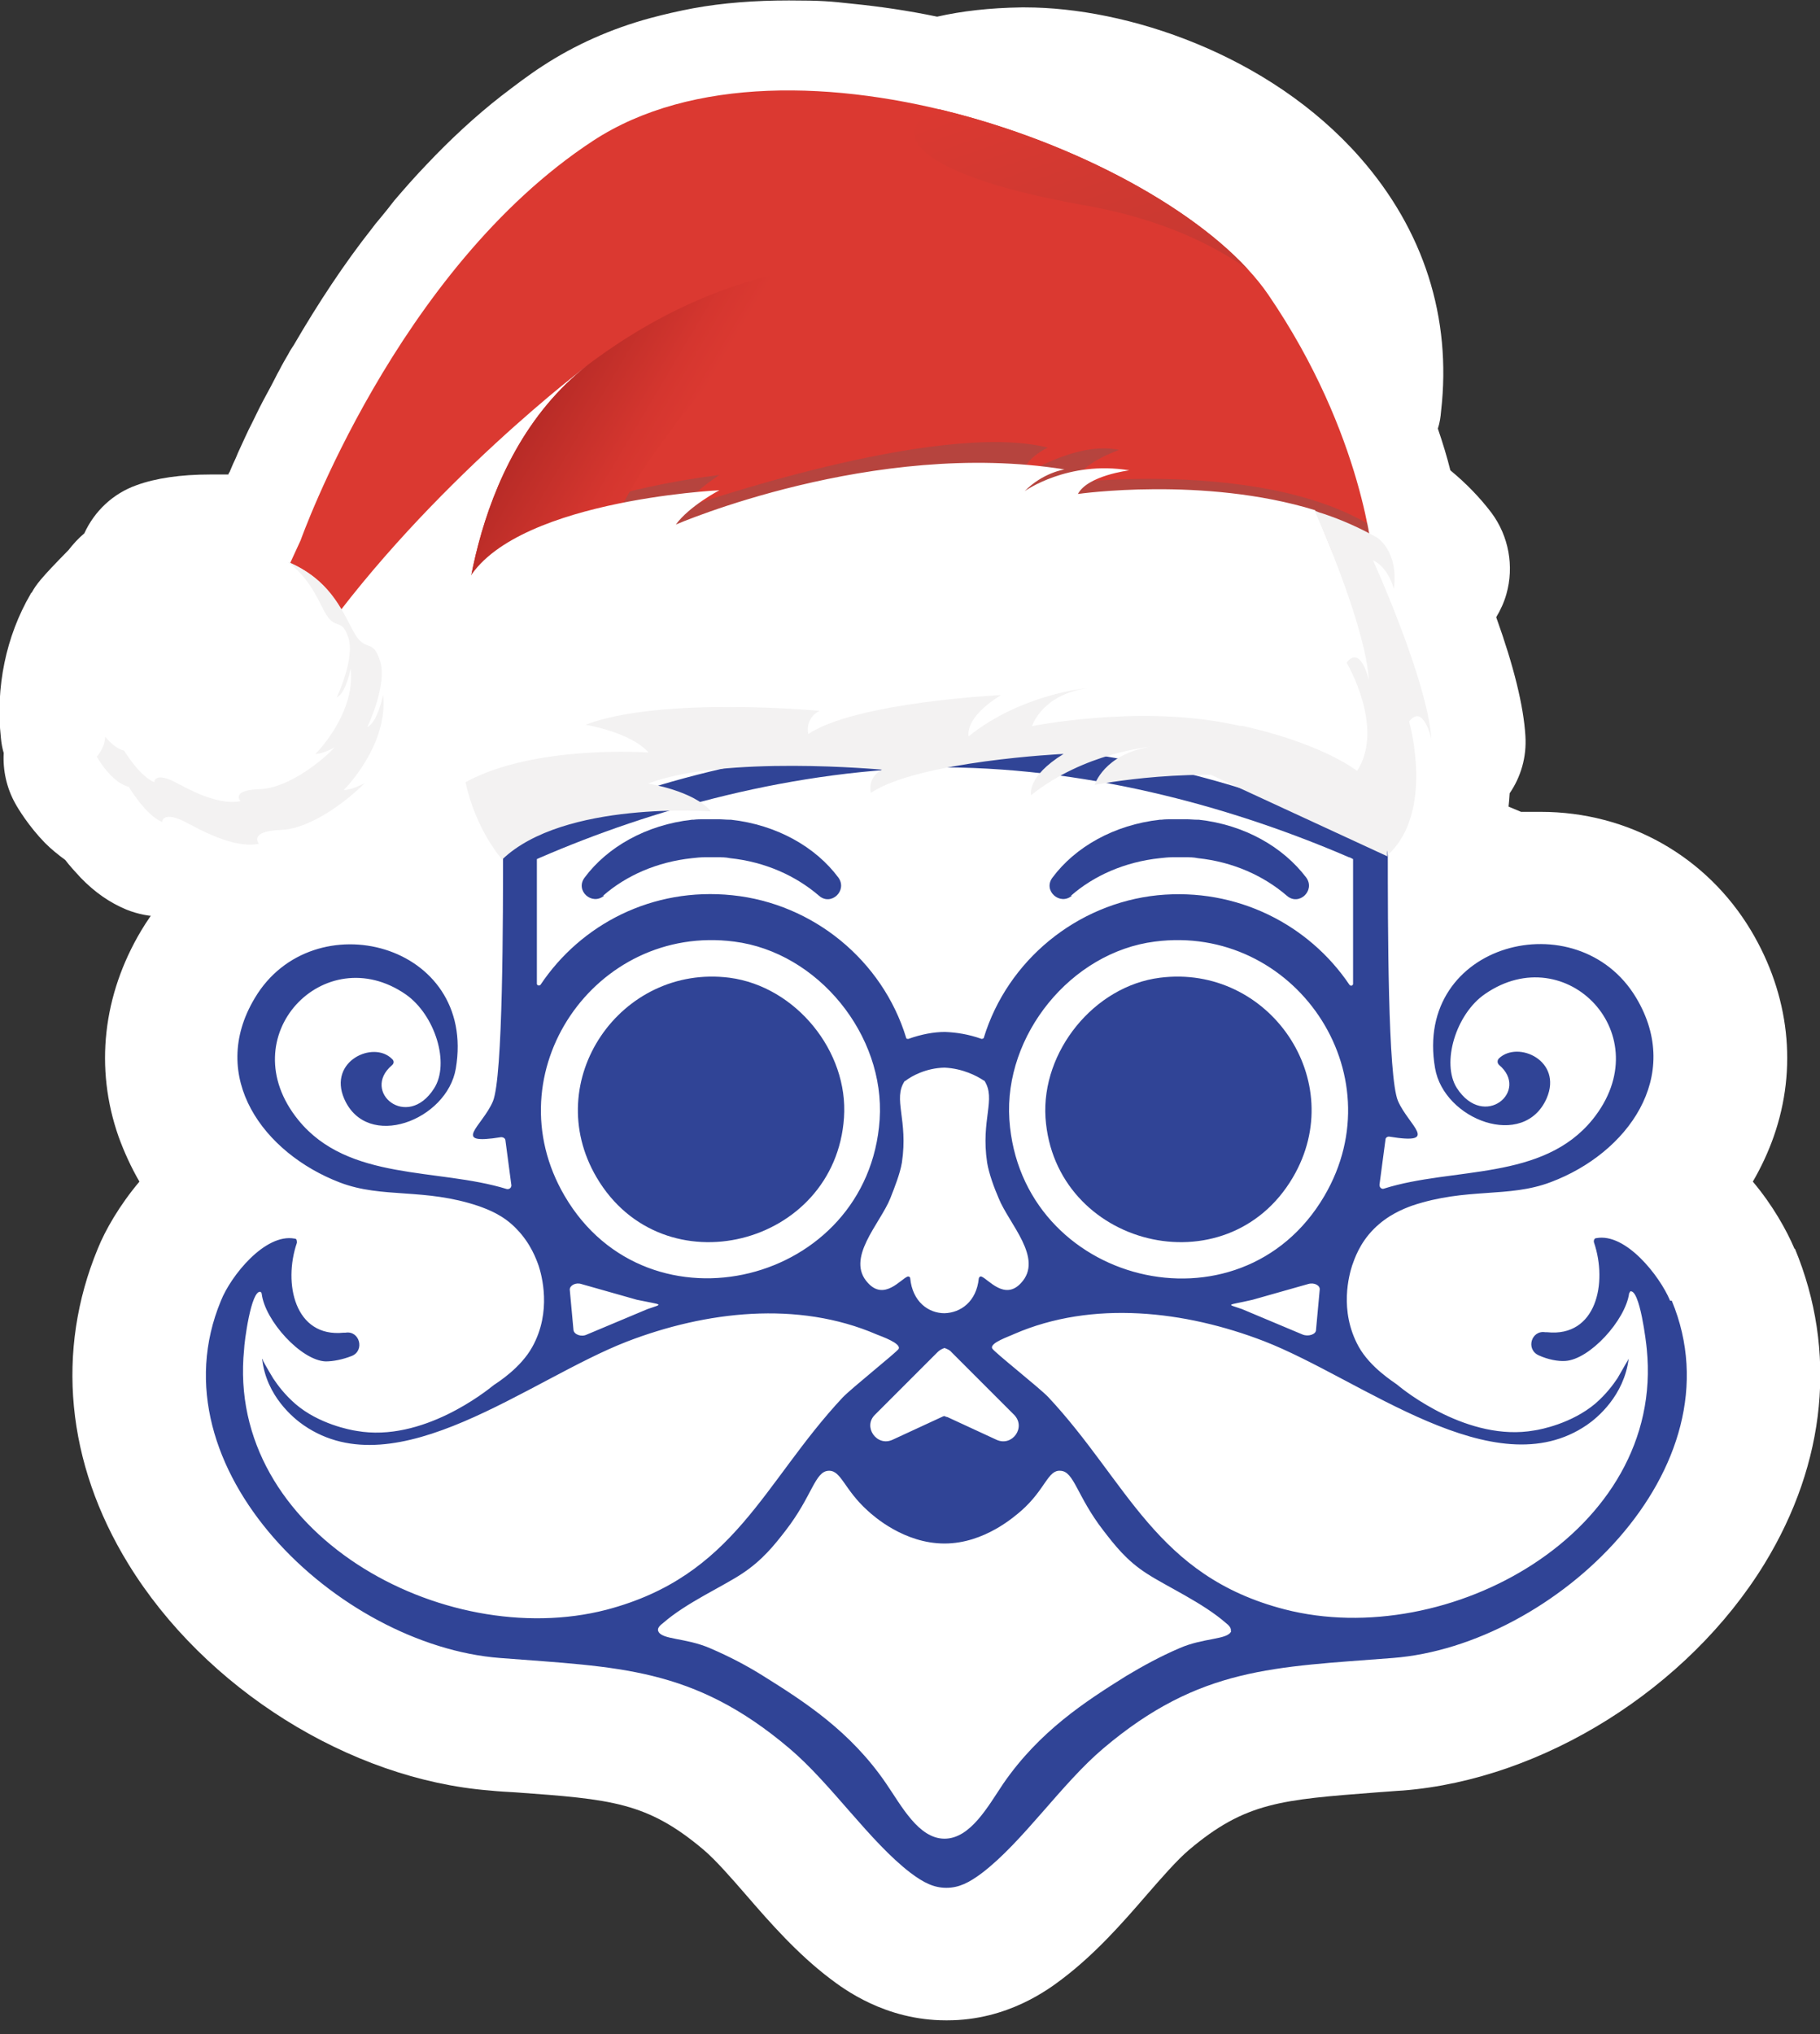
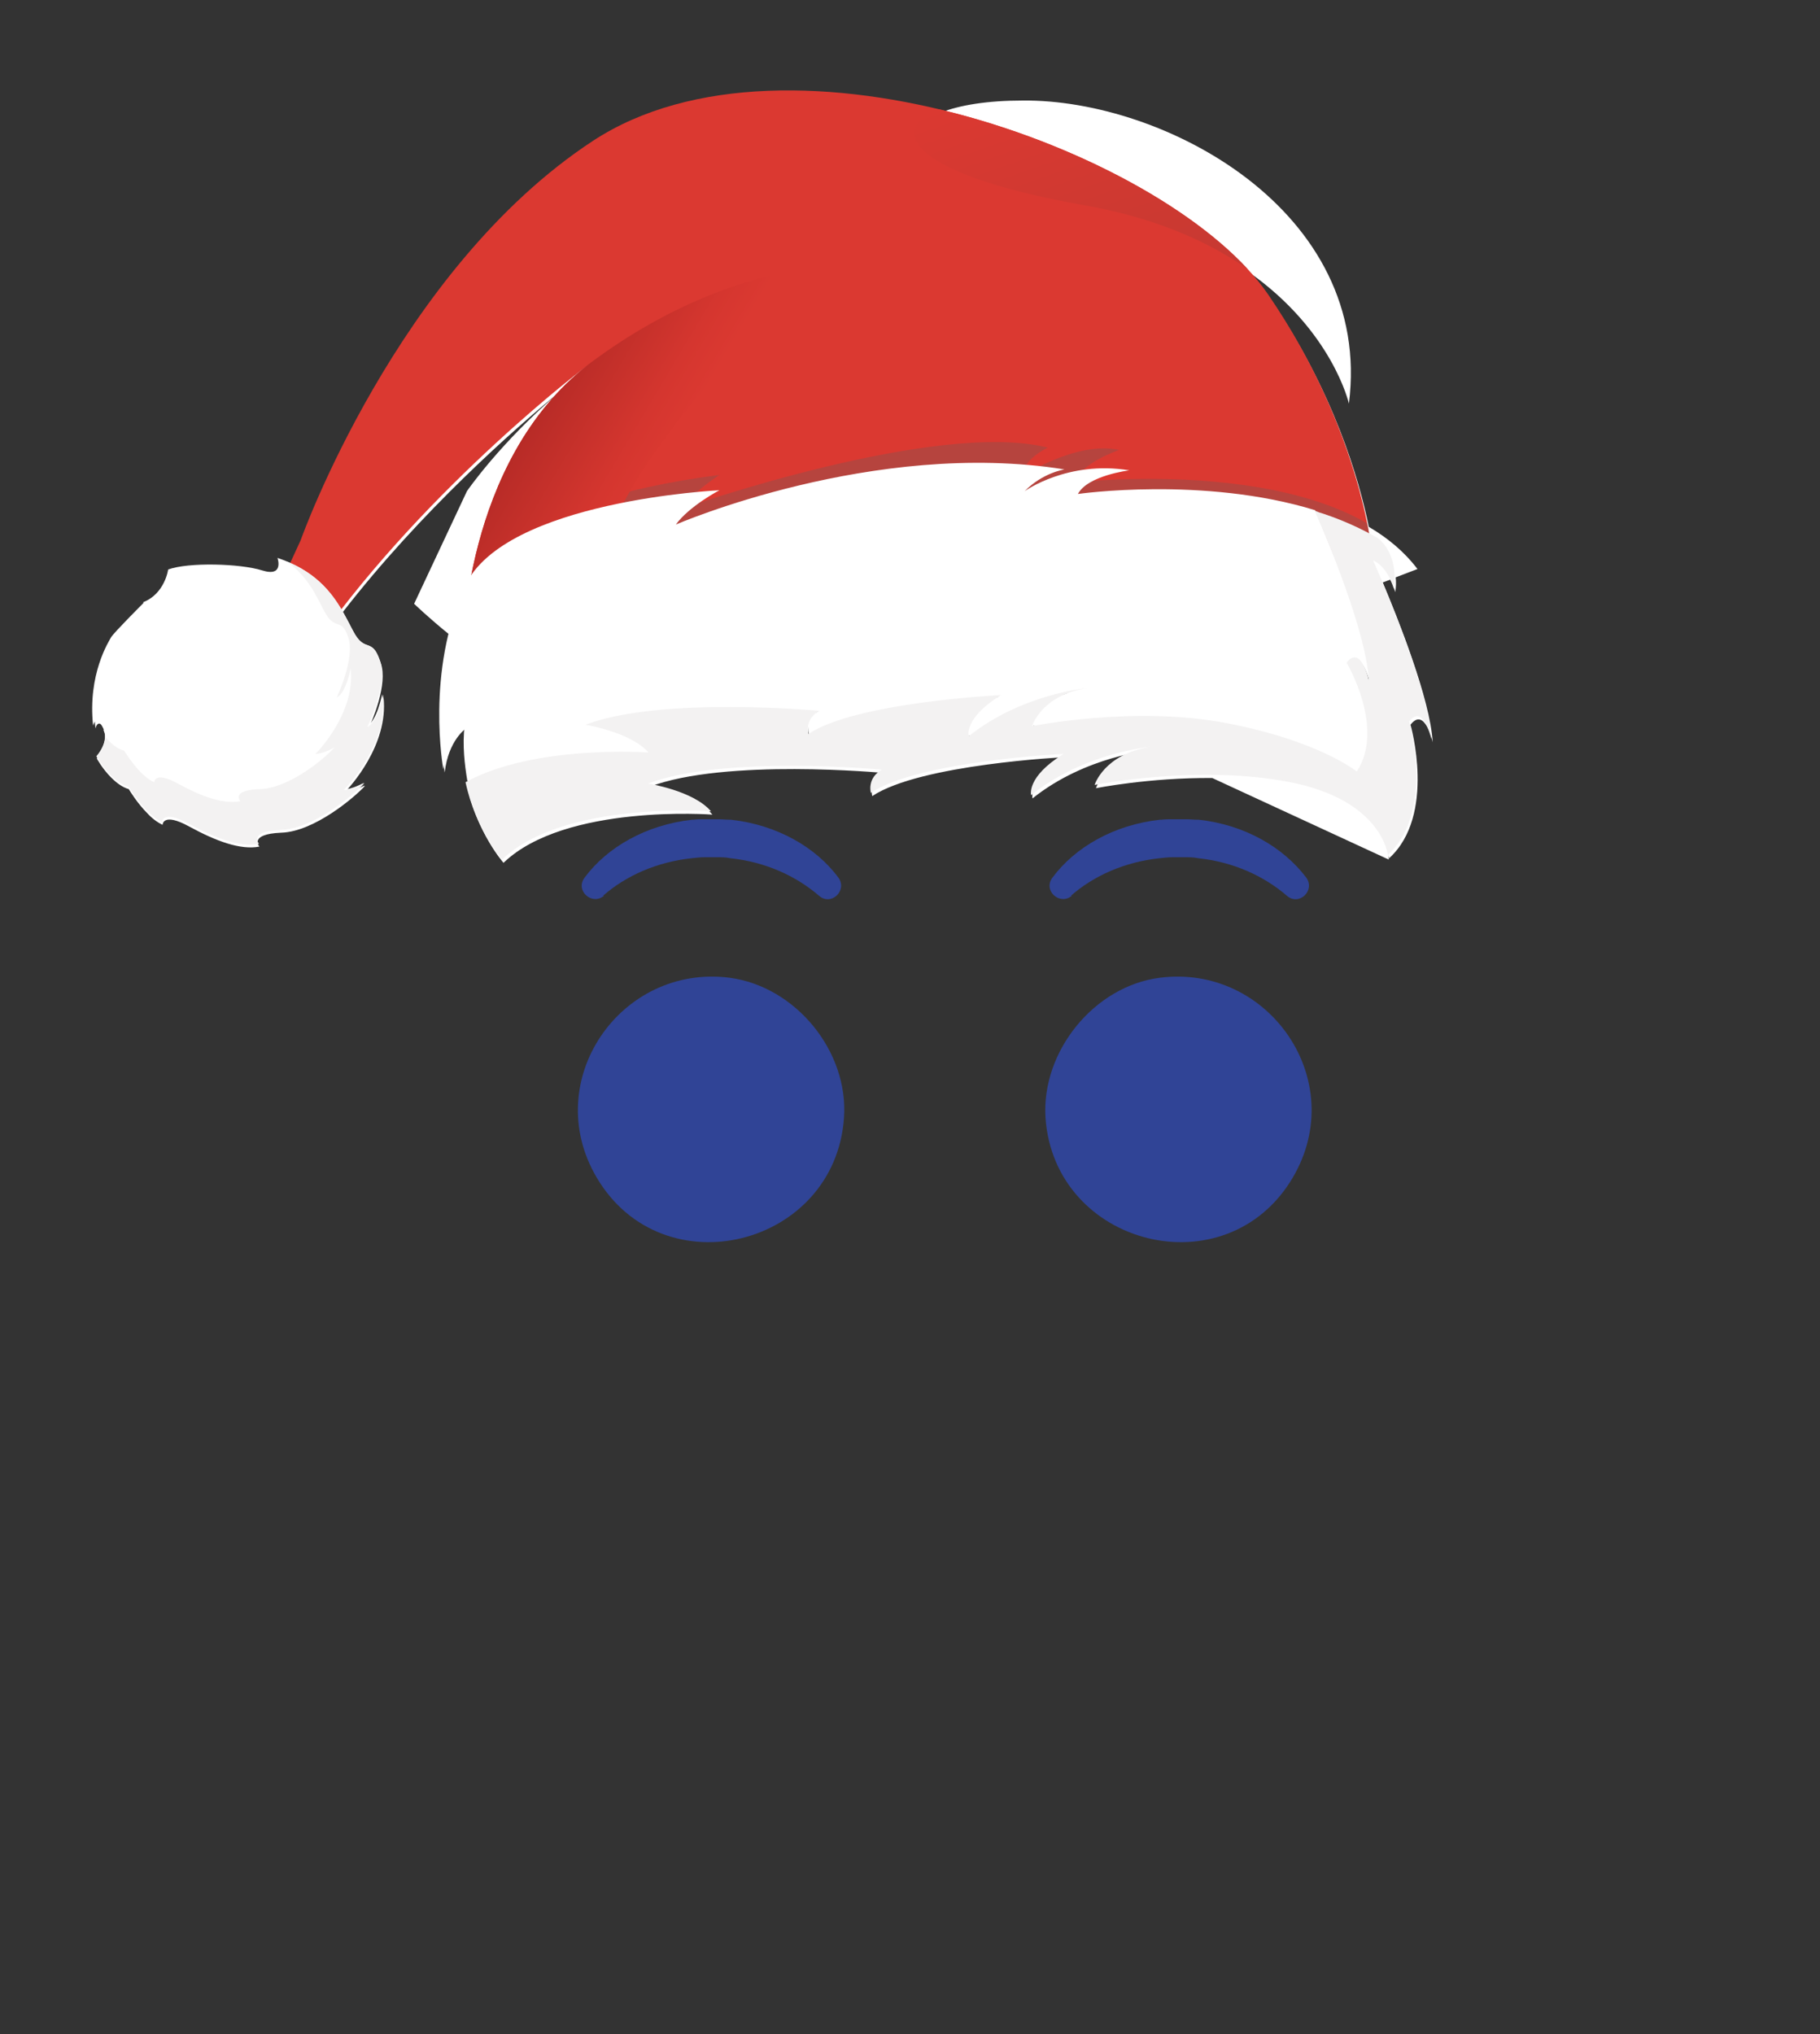
<svg xmlns="http://www.w3.org/2000/svg" version="1.1" viewBox="0 0 392.9 439">
  <rect x="0" y="0" width="392.9" height="439" fill="#333333" stroke="none" />
  <defs>
    <style>
      .st0 {
        fill: #304496;
      }

      .st1 {
        fill: #f3f2f2;
      }

      .st2 {
        fill: #fff;
      }

      .st3 {
        fill: none;
      }

      .st4 {
        clip-path: url(#clippath-1);
      }

      .st5, .st6 {
        isolation: isolate;
      }

      .st7 {
        fill: url(#Naamloos_verloop_2);
      }

      .st6 {
        fill: #5e5f5e;
        mix-blend-mode: multiply;
        opacity: .3;
      }

      .st8 {
        fill: #db3931;
      }

      .st9 {
        fill: url(#Naamloos_verloop);
      }

      .st10 {
        clip-path: url(#clippath);
      }
    </style>
    <clipPath id="clippath">
      <path class="st3" d="M58.5,130.5l6.4-13.9s20.7-58.4,63.1-86.2c42.4-27.8,125.1,2.9,145.8,33.2,20.7,30.3,22.6,57.4,22.6,57.4,0,0-99.4-21.8-152.8,4.9l-43.7,14.5s0-40.8,27.1-61.7c0,0-34.2,25.7-58.3,59.5-18.7,26.2-10.3-7.6-10.3-7.6h.1Z" />
    </clipPath>
    <clipPath id="clippath-1">
      <path class="st3" d="M58.5,130.5l6.4-13.9s20.7-58.4,63.1-86.2c42.4-27.8,125.1,2.9,145.8,33.2,20.7,30.3,22.6,57.4,22.6,57.4,0,0-99.4-21.8-152.8,4.9l-43.7,14.5s0-40.8,27.1-61.7c0,0-34.2,25.7-58.3,59.5-18.7,26.2-10.3-7.6-10.3-7.6h.1Z" />
    </clipPath>
    <linearGradient id="Naamloos_verloop" data-name="Naamloos verloop" x1="-1261.3" y1="876.4" x2="-1222.3" y2="869.1" gradientTransform="translate(992.1 1336.6) rotate(20.1) scale(1 -1)" gradientUnits="userSpaceOnUse">
      <stop offset="0" stop-color="#9c2120" />
      <stop offset="0" stop-color="#a82523" />
      <stop offset=".5" stop-color="#c4302a" />
      <stop offset=".8" stop-color="#d5362f" />
      <stop offset="1" stop-color="#db3931" />
    </linearGradient>
    <linearGradient id="Naamloos_verloop_2" data-name="Naamloos verloop 2" x1="-1115.9" y1="916.6" x2="-1169.3" y2="981.3" gradientTransform="translate(992.1 1336.6) rotate(20.1) scale(1 -1)" gradientUnits="userSpaceOnUse">
      <stop offset="0" stop-color="#ba3932" />
      <stop offset="1" stop-color="#db3931" />
    </linearGradient>
  </defs>
  <g class="st5">
    <g id="Laag_1">
      <g>
        <g>
-           <path class="st2" d="M108.5,206c-.3,0-.5,0-.8,0-5.4-.2-10.5-2.6-14.2-6.7-.9-1-3.9-4.5-6.8-10.2-4.6,3.6-11.3,7.8-18.9,9.6-2.3,1.7-5.1,2.9-8,3.5-1.9.4-3.8.5-5.8.5-5.8,0-11.8-1.6-18.8-4.9,0,0-.1,0-.2,0-2.6,0-5.2-.5-7.7-1.5-3.6-1.5-6.8-3.7-9.9-6.9-1.2-1.3-2.4-2.6-3.3-3.8-1.5-1.1-3-2.3-4.4-3.7-3.5-3.6-5.8-7.4-6.4-8.5-1.9-3.4-2.7-7.2-2.5-10.9-.3-1-.5-2.1-.6-3.2-1.2-11,1.1-22,6.4-31.1h0c0-.1.2-.3.3-.4.9-1.6,1.7-2.8,7.9-9.1,1-1.3,2.1-2.5,3.4-3.6,2.2-4.8,6.2-8.6,11.3-10.4,4.1-1.5,9.5-2.3,15.9-2.3s2.4,0,3.9,0c0-.2.2-.4.3-.6.3-.7.6-1.5,1-2.3.4-.8.7-1.7,1.1-2.5.9-1.9,1.7-3.8,2.7-5.7,1-2.1,2.1-4.3,3.2-6.3.6-1.1,1.2-2.2,1.8-3.4.3-.6.6-1.2.9-1.7.6-1.2,1.3-2.4,2-3.6.3-.6.7-1.2,1.1-1.8,5.3-9.1,10.9-17.6,16.9-25.2.5-.7,1-1.3,1.6-2,1.1-1.3,2.2-2.7,3.2-4,2.3-2.7,4.6-5.3,7-7.8,5.1-5.4,10.5-10.4,16-14.7,3-2.3,6-4.6,9.1-6.6,6.9-4.5,14.7-8,23.2-10.3,3-.8,6-1.5,9.2-2.1,6.5-1.2,13.5-1.7,20.7-1.7s9,.2,13.6.7c6,.6,12.2,1.5,18.4,2.8,5.3-1.2,11.3-1.9,18.2-2h.8c21.8,0,52.6,10,72.3,32.4,13.8,15.7,19.8,34.6,17.5,54.7-.1,1.3-.3,2.6-.7,3.8,1.1,3.2,2,6.2,2.7,9,3.4,2.8,6.4,5.9,8.9,9.2,3.7,5,4.9,11.5,3.2,17.5-.5,1.8-1.3,3.5-2.2,5,3.8,10.6,5.9,19.1,6.3,25.6.3,4.6-1,8.9-3.4,12.4-.5,8.7-3,18.5-10.3,26.5-1.3,1.6-2.8,3-4.5,4.2-3.4,2.3-7.3,3.5-11.3,3.5s-5.7-.6-8.4-1.8l-34-15.7c-9.4.3-16.9,1.7-17,1.8-1.3.3-2.6.4-3.9.4s-2.6-.1-3.9-.4c-3,1.7-6.4,2.6-9.8,2.6-2,0-4.1-.3-6.1-1-3.3-1-6.2-2.9-8.4-5.3-4.2.8-7.6,1.7-9.1,2.5-3.3,2.1-7.1,3.2-10.9,3.2s-4.7-.4-7-1.2c-2.7-1-5.1-2.6-7.1-4.6-1,0-2.1,0-3.2,0h0c-3.6,6.1-10.2,9.8-17.2,9.8-.5,0-1,0-1.5,0h0s-1.8-.1-4.6-.1c-14.5,0-23.2,3.1-25.2,5-3.7,3.6-8.7,5.6-13.9,5.6Z" />
          <path class="st2" d="M22.3,157.5c1.6,3-1.4,6.2-1.4,6.2,0,0,1.2,2.2,3.1,4.1,1.1,1.1,2.4,2.1,3.8,2.5.3.5,1.9,3.1,4,5.2,1,1.1,2.2,2,3.3,2.5,0,0,0-2.8,5.8.4,5.7,3.1,11,5.1,15.1,4.3,0,0-2.4-2.7,4.7-3,7.1-.2,15.8-7.6,18.1-10.1,0,0-.2,0-.4.2.1-.1.2-.2.3-.3,0,0-2.3,1.3-4.3,1.5,1.1-1.1,9.5-10.2,8.4-20.5,0,0,0,.3-.1.7,0-.3,0-.5,0-.8,0,0-1,5.3-3.1,6.8.7-1.6,4.2-9.6,2.6-14.1-.7-2.1-1.3-2.7-2-3-.4-.2-.8-.3-1.3-.5-.7-.4-1.5-1-2.4-2.9-.8-1.4-1.5-3-2.5-4.6,16.9-21.8,37-39.5,47-47.7-13.1,11.2-20.2,21.6-20.2,21.6h0c0,0-11.4,24.3-11.4,24.3,0,0,3.2,3.1,7.8,6.8-3.8,15.4-1.2,29.6-1.2,29.6.8-7,4.6-9.5,4.6-9.5-.5,4.4-.1,8.5.6,12.1-.1,0-.3.1-.4.2,2.2,10.3,7.9,16.7,7.9,16.7,13.3-12.8,45.1-10.4,45.1-10.4-3.8-4.5-13.6-6-13.6-6,16.3-6.2,50.5-3,50.5-3-3.3,1.8-2.4,5-2.4,5,10.4-6.9,41.6-8.4,41.6-8.4-8.1,5-7,8.9-7,8.9,11.5-9.2,25.6-10.4,25.6-10.4-9.9,1.6-11.9,8.2-11.9,8.2,0,0,11.4-2.3,25.1-2.2l38.1,17.6v-1.1c0,.5.1.8.1.8,10.2-9.3,4.6-28.8,4.6-28.8h0c3.1-4,4.8,3.8,4.8,3.8-.6-9.5-7.5-26.6-10.8-34.5l1.6-.6c.8,1.4,1.1,2.7,1.1,2.7.2-1.2.2-2.2.1-3.2l4.7-1.8c-2.8-3.7-6.4-6.7-10.5-9.1-2.1-10.2-7.5-29.1-21.4-49.4-1-1.4-2.1-2.8-3.3-4.3-.4-.4-.7-.8-1.1-1.2,18,12.7,21.5,28.3,21.5,28.3h0c5.3-41.7-40-65.7-70.4-65.4-7.7,0-13.7,1-17.7,2.6-.6-.1-1.2-.3-1.8-.4-6.3-1.4-12.7-2.5-19.1-3.1-10-.9-19.8-.7-28.9.9-2.5.4-4.9,1-7.3,1.7-6.4,1.8-12.3,4.3-17.6,7.8-2.7,1.7-5.2,3.6-7.7,5.5-5,3.9-9.6,8.2-13.9,12.7-2.1,2.3-4.2,4.6-6.2,6.9-1,1.2-2,2.4-2.9,3.5-.5.6-.9,1.2-1.4,1.8-6,7.7-11.1,15.7-15.4,23-.3.6-.6,1.1-1,1.7-.6,1.1-1.2,2.2-1.8,3.3-.3.5-.6,1.1-.9,1.6-.6,1.1-1.1,2.1-1.7,3.1-1.1,2-2,4-2.9,5.9-.9,1.9-1.7,3.6-2.4,5.2-.4.8-.7,1.6-1,2.3s-.6,1.4-.9,2.1c-.4,1-.8,1.9-1.1,2.7-.2.5-.4,1-.6,1.5-.8,2.1-1.2,3.2-1.2,3.2l-2.3,4.9c-.9-.4-1.8-.8-2.7-1.1,0,0,1.5,4.2-3.3,2.7s-15.9-1.8-20.3-.2c0,0-.7,5.3-5.5,7.1h.2c0,0-6.4,6.5-7,7.5-.5.9-5.1,8-3.9,19.1,0,0,.6-2.6,2.1.4ZM295.5,146.6c0,.2,0,.5,0,.7,0,0-1.6-7.2-4.4-4.2,2.4-2.6,3.9,1.8,4.4,3.5ZM102.2,168.5c13.6-6.8,33.9-6,37.7-5.8,0,0,.1.2.2.2,0,0-22.9-1.7-37.9,5.6ZM265.2,156.5c1,.2,1.9.4,2.9.6h-.3c-.9-.1-1.8-.3-2.7-.5-19.9-3.9-42.2.6-42.2.6,0,0,1.1-3.8,5.9-6.3-4.7,2.5-5.8,6.2-5.8,6.2,0,0,22.4-4.5,42.2-.6ZM234.9,148.9c-.4,0-.7.1-1,.2-3.3.4-14.9,2.5-24.7,10.3,0,0-.6-2.2,2.6-5.5-3.1,3.2-2.5,5.4-2.5,5.4,11.5-9.2,25.6-10.4,25.6-10.4ZM216.3,150.4c0,0-.1,0-.2.1-1.2,0-31.4,1.6-41.5,8.4,0,0-.7-2.5,1.4-4.3-1.9,1.8-1.3,4.2-1.3,4.2,10.4-6.8,41.6-8.4,41.6-8.4ZM177.1,153.8c0,0-.1,0-.2,0-1.1-.1-34.1-3.1-50.2,2.9,0,0-.1,0-.1,0,16.3-6.2,50.5-3,50.5-3Z" />
        </g>
-         <path class="st2" d="M387.4,269.5c-1.7-4-4.7-9.4-9-14.5,1.8-3.1,3.3-6.3,4.5-9.7,5.2-14.8,3.4-30.6-4.9-44.5-9.6-16-26.5-25.6-45.4-25.6s-2.7,0-4,.1l-36.2-15.1c-19.6-6.6-3.4-13.1-23.6-17.6-62.2-13.7-82.2-15.9-145.5-21.5l-43.4,54.2c-1.3,0-2.7-.1-4-.1-18.8,0-35.8,9.6-45.4,25.6-8.3,13.9-10.1,29.7-4.9,44.5,1.2,3.3,2.7,6.6,4.5,9.7-4.3,5.1-7.4,10.5-9,14.5-9.1,22-6.8,46.2,6.6,68,16.5,26.9,47.8,46.5,78,48.9,1.9.2,3.8.3,5.6.4,20.7,1.5,28.4,2.1,40.6,12.4,2.6,2.2,6,6.1,9.3,9.9,5.1,5.9,11,12.6,18,17.9,2.9,2.2,11.9,9,25,9h.3c13.1,0,22-6.8,24.9-9,7.1-5.4,12.9-12,18-17.9,3.3-3.8,6.7-7.7,9.3-9.9,12.2-10.3,19.9-10.8,40.6-12.4,1.8-.1,3.7-.3,5.6-.4,30.2-2.4,61.5-22,78-48.9,13.4-21.9,15.7-46,6.6-68Z" />
        <g>
          <path class="st0" d="M157.5,211c-23.5-3-41,22.2-28.7,43.1,14.3,24.3,51.5,14.9,53.4-12.9,1-14.3-10.4-28.3-24.7-30.2h0Z" />
          <path class="st0" d="M130.2,193.3c4.9-4.3,11.6-7.3,19.2-8.1.9-.1,1.8-.2,2.7-.2h2.8c.9,0,1.8,0,2.7.2,7.6.8,14.2,3.8,19.2,8.1,2.6,2.3,6.2-1.1,4.2-3.9-4.9-6.6-13.3-11.4-23.2-12.5h-.3c-.8,0-1.6-.1-2.4-.1h-3c-.8,0-1.6,0-2.4.1h-.3c-9.9,1.1-18.3,5.9-23.2,12.5-2.1,2.8,1.6,6.1,4.2,3.9h-.2Z" />
          <path class="st0" d="M250.4,211c-14.2,1.8-25.6,15.9-24.7,30.2,1.9,27.8,39.1,37.2,53.4,12.9,12.3-20.9-5.2-46.1-28.7-43.1h0Z" />
          <path class="st0" d="M231.2,193.3c4.9-4.3,11.6-7.3,19.2-8.1.9-.1,1.8-.2,2.7-.2h2.8c.9,0,1.8,0,2.7.2,7.6.8,14.2,3.8,19.2,8.1,2.6,2.3,6.2-1.1,4.2-3.9-5-6.6-13.3-11.4-23.2-12.5h-.3c-.8,0-1.6-.1-2.4-.1h-3c-.8,0-1.6,0-2.4.1h-.3c-9.9,1.1-18.3,5.9-23.2,12.5-2.1,2.8,1.6,6.1,4.2,3.9h-.2Z" />
-           <path class="st0" d="M360.5,280.6h0c-2.2-5.2-9.5-14.6-15.9-13.4-.4,0-.6.5-.5.9,3,8.8.5,20.5-10.1,19.4h-.4c-3-.5-4.3,3.7-1.4,5,2,.9,4.1,1.3,5.7,1.2,5.3-.3,13-8.8,13.8-14.6,0-.1.2-.2.2-.4,2.1-.7,3.5,11.2,3.6,12.4,4,39.6-43,65.3-78.2,56.2-27.8-7.2-33.8-27.4-51-45.8-1.9-2-11.8-9.8-12.1-10.5-.6-1.2,3.7-2.6,4.7-3.1,17-7.4,37-5,53.9,1.5,21.2,8.2,49.7,31.9,69.8,18.1,2.2-1.5,8-6.3,9-14.3l-.2.4s-.9,1.5-2.2,3.8c-1,1.5-2.5,3.5-4.8,5.5-5.1,4.3-11.8,5.6-13.2,5.8-14.2,2.5-28.1-8.6-29.6-9.9-.8-.6-5.8-3.7-8.3-8.2-4.3-7.8-2-15.6-1.4-17.5.5-1.4,1.6-4.8,4.7-7.9,3-3,6.3-4.3,8.2-5,11.9-4,20.8-1.6,30-5.1,16.5-6.2,28.6-22.8,18.4-39.8-12.6-21-48.1-11.9-43.4,15.2,1.9,11.2,19.2,17.7,24.1,6.5,3.5-8.1-6.2-12.5-10.3-8.6-.4.4-.4,1,0,1.4,6.7,5.6-3.2,14.1-9.1,5-3.4-5.4-.2-16,6.1-20.3,17.5-12.1,37.9,8.9,23.2,27.1-10.8,13.3-30.1,10.2-45,14.9-.5.2-1-.2-1-.8l1.3-9.8c0-.4.5-.7.9-.6,11,1.8,4.1-2.4,1.8-7.7-2.2-5.1-2.2-37.6-2.2-54.6-2.4-1.5-7.4-4-7.4-4-27.9-11.8-56.6-18.5-88.1-18.7-31.5.2-60.2,6.8-88.1,18.7,0,0-5.2,1.8-7.4,2.7,0,16.6,0,50.8-2.2,56-2.3,5.4-9.3,9.5,1.8,7.7.4,0,.8.2.9.6l1.3,9.8c0,.5-.4.9-1,.8-14.9-4.6-34.2-1.6-45-14.9-14.7-18.1,5.7-39.2,23.2-27.1,6.3,4.4,9.6,14.9,6.1,20.3-5.8,9.1-15.8.7-9.1-5,.5-.4.5-1,0-1.4-4-4-13.8.5-10.3,8.6,4.9,11.3,22.2,4.7,24.1-6.5,4.6-27.1-30.9-36.3-43.4-15.2-10.2,17,1.9,33.5,18.4,39.8,9.2,3.5,18.2,1.1,30,5.1,1.9.7,5.3,1.9,8.2,5,3,3.1,4.2,6.5,4.7,7.9.6,1.9,2.9,9.8-1.4,17.5-2.5,4.5-7.4,7.6-8.3,8.2-1.6,1.3-15.4,12.4-29.6,9.9-1.4-.2-8.2-1.5-13.2-5.8-2.3-2-3.8-4-4.8-5.5-1.4-2.3-2.2-3.8-2.2-3.8,0,0,0-.4-.2-.4.9,8,6.8,12.8,9,14.3,20.1,13.8,48.6-9.9,69.8-18.1,16.9-6.5,36.8-8.9,53.9-1.5,1,.4,5.3,1.9,4.7,3.1-.4.7-10.2,8.5-12.1,10.5-17.2,18.4-23.2,38.5-51,45.8-35.2,9.1-82.2-16.6-78.2-56.2,0-1.2,1.5-13.1,3.6-12.4,0,.1.2.2.2.4.7,5.8,8.5,14.4,13.8,14.6,1.6,0,3.7-.4,5.7-1.2,2.8-1.2,1.6-5.5-1.4-5h-.4c-10.6,1.1-13.1-10.7-10.1-19.4,0-.4,0-.9-.5-.9-6.4-1.2-13.8,8.1-15.9,13.4-15.1,36.3,25.4,74.4,60.2,77.1,25.6,2,41.7,1.9,62.5,19.5,9.1,7.7,17.3,20.1,26.2,26.9,2.8,2.1,5,3.2,7.7,3.2s4.9-1.1,7.7-3.2c8.9-6.8,17.1-19.2,26.2-26.9,20.8-17.6,36.9-17.5,62.5-19.5,34.8-2.7,75.3-40.8,60.2-77.1h-.4ZM284.1,287h0c0,1-1.7,1.5-2.9,1l-13.1-5.5h0c-3.5-1.2-3.3-.7,2.3-2h0l12-3.4c1.3-.4,2.6.3,2.5,1.2l-.8,8.7h0ZM285.9,258.1h0c-18.2,31-65.6,19-68-16.5-1.2-18.2,13.3-36.1,31.4-38.4,30-3.9,52.2,28.3,36.6,54.9ZM115.9,212.3h0v-26.9c.4-.2.7-.3.9-.4,23.4-10.1,54.3-19.1,87.2-19.4,32.9.2,63.8,9.3,87.2,19.4.2,0,.5.2.9.4v26.9c0,.4-.5.6-.8.2-8.7-12.9-24.2-21-41.4-19.3-17.5,1.8-32.4,14.1-37.5,30.7,0,.2-.3.3-.5.3-2.8-1-5.4-1.4-7.9-1.5-2.4,0-5.1.5-7.9,1.5-.2,0-.5,0-.5-.3-5.1-16.6-20-28.9-37.5-30.7-17.3-1.8-32.7,6.3-41.4,19.3-.2.3-.8.2-.8-.2h0ZM139.8,282.5h0l-13.1,5.5c-1.2.6-2.8,0-2.9-1l-.8-8.7c0-.9,1.3-1.6,2.5-1.2l12,3.4h0c5.7,1.2,5.8.8,2.3,2h0ZM121.9,258.1h0c-15.6-26.6,6.6-58.8,36.6-54.9,18.1,2.3,32.6,20.2,31.4,38.4-2.4,35.5-49.9,47.4-68,16.5ZM187.4,276.9c-5-5.3,2.6-12.8,4.8-18.3.9-2.3,2.1-5.3,2.5-7.7,1.4-9.3-2-13.7.6-17.6h.1c1.4-1.1,4.5-2.8,8.5-2.9,4,.2,7,1.8,8.5,2.8h.1c2.6,4-.8,8.4.6,17.7.4,2.4,1.5,5.4,2.5,7.7,2.2,5.5,9.8,13,4.8,18.3-3.5,3.8-7-.8-8.5-1.4-.2-.1-.5,0-.6.4-.5,5-3.9,7.4-7.4,7.5-3.5,0-6.9-2.5-7.4-7.5,0-.3-.3-.5-.6-.4-1.5.6-5,5.2-8.5,1.4h0ZM188.9,305.3l13.5-13.5c.4-.4.9-.7,1.5-.9.5.2,1.1.4,1.5.9l13.5,13.5c2.7,2.7-.4,7-3.8,5.4l-10.6-4.9c-.2,0-.4-.1-.6-.2-.2,0-.4.1-.6.2l-10.6,4.9c-3.4,1.6-6.5-2.8-3.8-5.4h0ZM265.8,352c-.7,1.9-6,1.4-11.2,3.7-4.2,1.8-8,3.9-11.5,6-8.8,5.5-18.7,11.9-26.5,23.2-3.3,4.9-7.1,11.9-12.7,11.9s-9.3-7.1-12.6-11.9c-7.7-11.3-17.7-17.7-26.5-23.2-3.5-2.2-7.3-4.2-11.5-6-5.3-2.3-10.5-1.8-11.2-3.7-.3-.7.6-1.4,1-1.7,5-4.4,12.9-7.9,17.1-10.7,4.4-2.9,7-6.2,9.4-9.3,5.8-7.5,6.3-12.8,9.3-12.9,2.7-.1,3.3,4,8.4,8.6,1.3,1.2,7.9,7.1,16.6,7.1s15.3-6,16.6-7.1c5.2-4.6,5.7-8.8,8.4-8.6,3,.1,3.5,5.4,9.3,12.9,2.4,3.1,5,6.5,9.4,9.3,4.3,2.8,12.1,6.3,17.1,10.7.4.3,1.2,1,1,1.7h0Z" />
        </g>
        <g>
-           <polygon class="st1" points="248.2 161.1 299.5 184.8 297.4 149.9 248.2 161.1" />
          <g>
            <g>
              <path class="st8" d="M58.5,130.5l6.4-13.9s20.7-58.4,63.1-86.2c42.4-27.8,125.1,2.9,145.8,33.2,20.7,30.3,22.6,57.4,22.6,57.4,0,0-99.4-21.8-152.8,4.9l-43.7,14.5s0-40.8,27.1-61.7c0,0-34.2,25.7-58.3,59.5-18.7,26.2-10.3-7.6-10.3-7.6h.1Z" />
              <g class="st10">
                <path class="st6" d="M98.9,125.9c.2-.7,11-17.6,56.4-23.4,0,0-7,4.6-7.9,7.2,0,0,54.6-19.2,78.8-13.1,0,0-5.3,2.4-5.6,6.2,0,0,11.7-7.7,21-5.7,0,0-8.5,2.9-9.5,7,0,0,55.5-6.4,73.6,18l-39.9,15.5-89.4-9.3-67.7,3.9-9.8-6.3h0Z" />
              </g>
            </g>
            <g class="st4">
              <g>
                <path class="st9" d="M100.5,105.3s29.1-42.6,78-48c0,0-51.7,43.4-51.5,76.4.2,33-37.9-4.1-37.9-4.1l11.4-24.4h0Z" />
                <path class="st7" d="M290.9,86.4s-7.5-33.4-56.8-42.1c-49.3-8.7-43.9-23-13.6-23.3,30.4-.3,75.7,23.7,70.4,65.3h0Z" />
              </g>
            </g>
            <path class="st2" d="M31,130.1s-6.4,6.4-7,7.4c-.5.9-5.1,8-3.9,19.1,0,0,.6-2.6,2.1.4,1.6,3-1.4,6.2-1.4,6.2,0,0,3.1,5.6,6.9,6.5,0,0,3.6,6.1,7.2,7.6,0,0,0-2.8,5.8.4,5.7,3.1,11,5.1,15.1,4.3,0,0-2.4-2.7,4.7-3,7.1-.2,15.8-7.6,18.1-10.1,0,0-2.6,1.5-4.6,1.5,0,0,9.7-9.6,8.5-20.6,0,0-1.1,5.9-3.4,7,0,0,4.5-9.4,2.7-14.4-1.7-5.1-3.1-1.3-5.8-6.4-2.7-5-5.4-12-16.1-15.6,0,0,1.5,4.2-3.3,2.7s-15.9-1.8-20.3-.2c0,0-.7,5.3-5.5,7.1h.2Z" />
            <path class="st3" d="M283.8,110.2c.7.2,1.3.4,2,.7-.7-1-1.6-2.1-2.9-2.6,0,0,.3.7.9,2h0Z" />
            <path class="st2" d="M140.1,162.3c-3.8-4.5-13.6-6-13.6-6,16.3-6.2,50.5-3,50.5-3-3.3,1.8-2.4,5-2.4,5,10.4-6.8,41.6-8.4,41.6-8.4-8.1,5-7,8.9-7,8.9,11.5-9.2,25.6-10.4,25.6-10.4-9.9,1.6-11.9,8.2-11.9,8.2,0,0,22.4-4.5,42.2-.6,19.9,3.9,27.9,10.4,27.9,10.4,6.2-9.3-2.2-23.5-2.2-23.5,3.1-4,4.8,3.8,4.8,3.8-.6-10.5-9-30.3-11.7-36.6-24.1-7.4-51.2-3.5-51.2-3.5,2.1-4,11.1-5.1,11.1-5.1-13.3-2.2-22.6,4.5-22.6,4.5,3.9-4,8.6-4.7,8.6-4.7-41.2-6.6-83.9,11.9-83.9,11.9,2.9-4,9.4-7.4,9.4-7.4,0,0-46.3,2.2-54.9,20.6-8.6,18.5-4.7,39.6-4.7,39.6.8-7,4.6-9.5,4.6-9.5-.5,4.4,0,8.5.6,12.1,15-8.2,39.5-6.4,39.5-6.4h-.3Z" />
            <path class="st1" d="M304.2,155.7c3.1-4,4.8,3.8,4.8,3.8-.8-12.6-12.6-38.6-12.6-38.6,3.4,1.6,4.5,6.2,4.5,6.2,1.1-8.4-3.8-11.2-3.8-11.2-3.1-1.7-6.3-3.2-9.6-4.4-.6-.2-1.1-.4-1.7-.6-.7-.2-1.3-.4-2-.7,2.8,6.3,11.1,26.1,11.7,36.6,0,0-1.7-7.8-4.8-3.8,0,0,8.4,14.1,2.2,23.5,0,0-8.1-6.6-27.9-10.4-19.9-3.9-42.2.6-42.2.6,0,0,2-6.7,11.9-8.2,0,0-14.1,1.2-25.6,10.4,0,0-1.1-3.9,7-8.9,0,0-31.2,1.5-41.6,8.4,0,0-.9-3.2,2.4-5,0,0-34.2-3.2-50.5,3,0,0,9.8,1.6,13.6,6,0,0-24.5-1.8-39.5,6.4,2.2,10.3,7.9,16.7,7.9,16.7,13.3-12.8,45.1-10.4,45.1-10.4-3.8-4.5-13.6-6-13.6-6,16.3-6.2,50.5-3,50.5-3-3.3,1.8-2.4,5-2.4,5,10.4-6.9,41.6-8.4,41.6-8.4-8.1,5-7,8.9-7,8.9,11.5-9.2,25.6-10.4,25.6-10.4-9.9,1.6-11.9,8.2-11.9,8.2,0,0,22.4-4.5,42.2-.6,19.9,3.9,21.1,15.7,21.1,15.7,10.2-9.3,4.6-28.8,4.6-28.8h0Z" />
            <path class="st1" d="M74.2,170.5s9.7-9.6,8.5-20.6c0,0-1.1,5.9-3.4,7,0,0,4.5-9.4,2.7-14.4-1.7-5.1-3.1-1.3-5.8-6.4-2.5-4.7-5.1-11.1-14.2-14.9,4.5,3.3,6.3,7.4,8,10.7,2.4,4.5,3.7,1.1,5.2,5.7,1.5,4.5-2.5,12.9-2.5,12.9,2-.9,3-6.2,3-6.2,1.1,9.8-7.6,18.4-7.6,18.4,1.7,0,4.1-1.4,4.1-1.4-2,2.3-9.7,8.8-16.1,9s-4.2,2.6-4.2,2.6c-3.7.7-8.4-1-13.5-3.8s-5.1-.3-5.1-.3c-3.2-1.3-6.5-6.8-6.5-6.8-1.6-.4-3-1.7-4.1-3,0,2.3-1.8,4.3-1.8,4.3,0,0,3.1,5.6,6.9,6.5,0,0,3.6,6.1,7.2,7.6,0,0,0-2.8,5.8.4,5.7,3.1,11,5.1,15.1,4.3,0,0-2.4-2.7,4.7-3,7.1-.2,15.8-7.6,18.1-10.1,0,0-2.6,1.5-4.6,1.5h.1Z" />
          </g>
        </g>
      </g>
    </g>
  </g>
</svg>